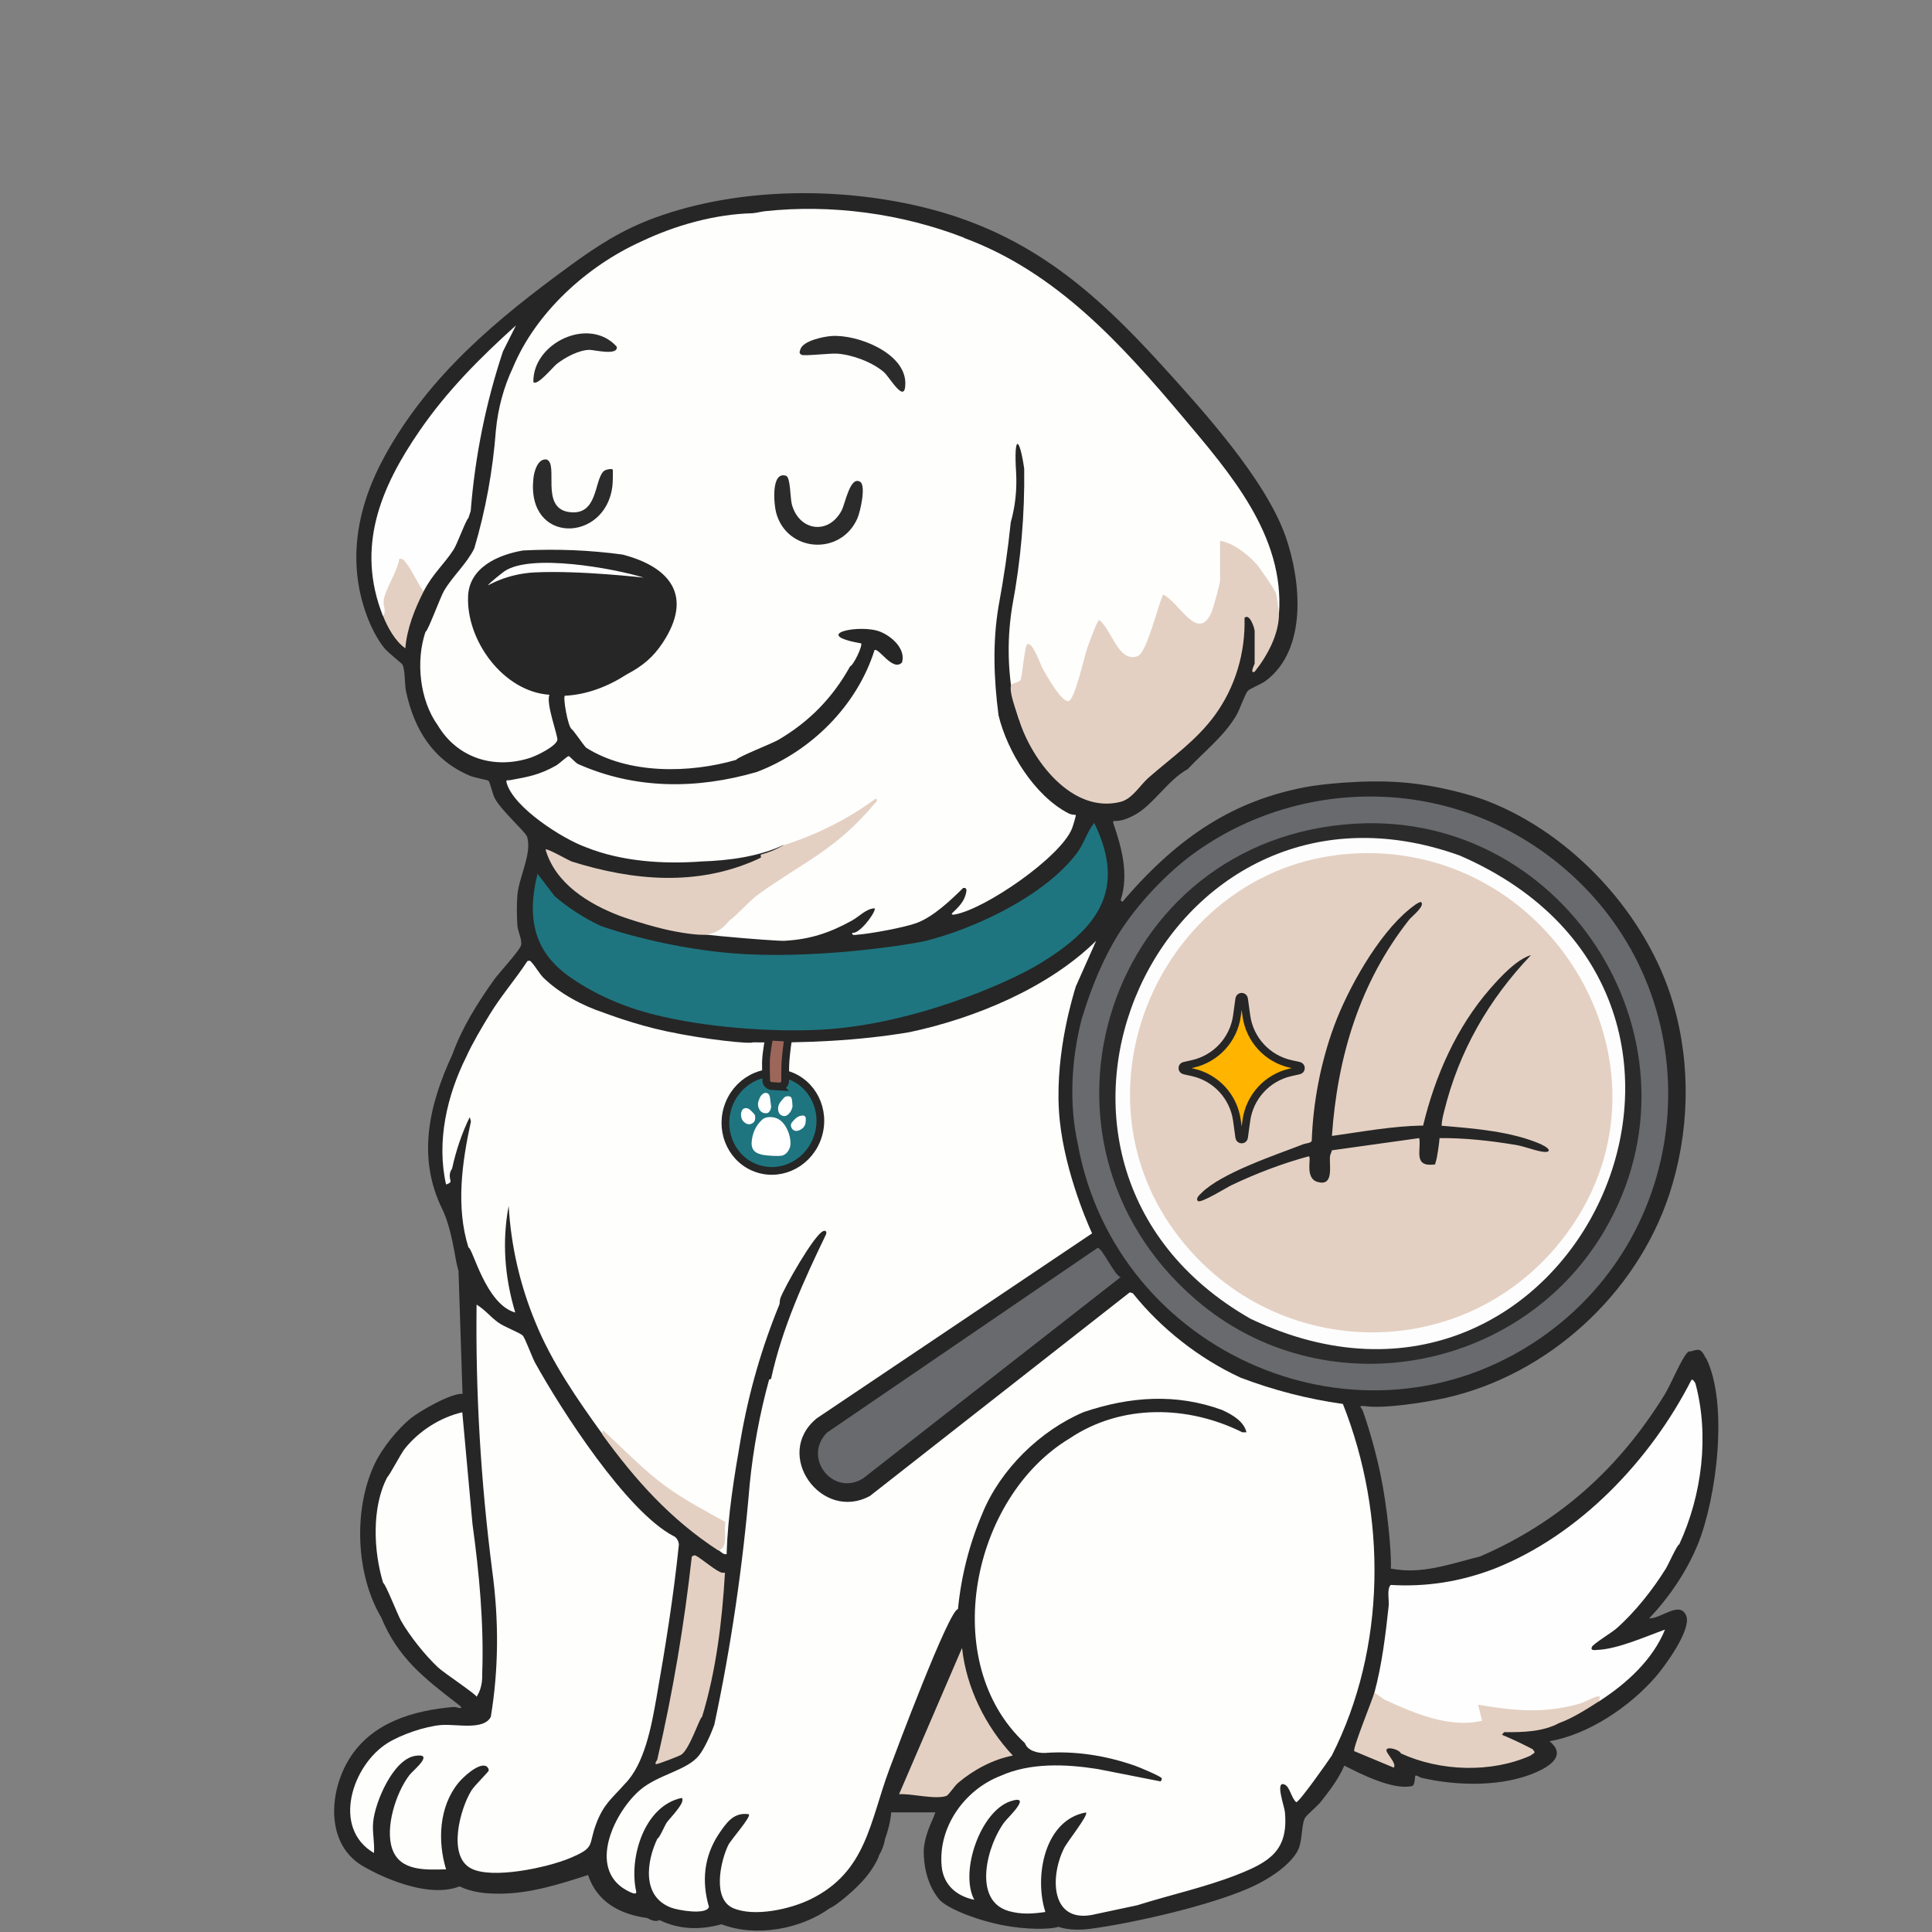
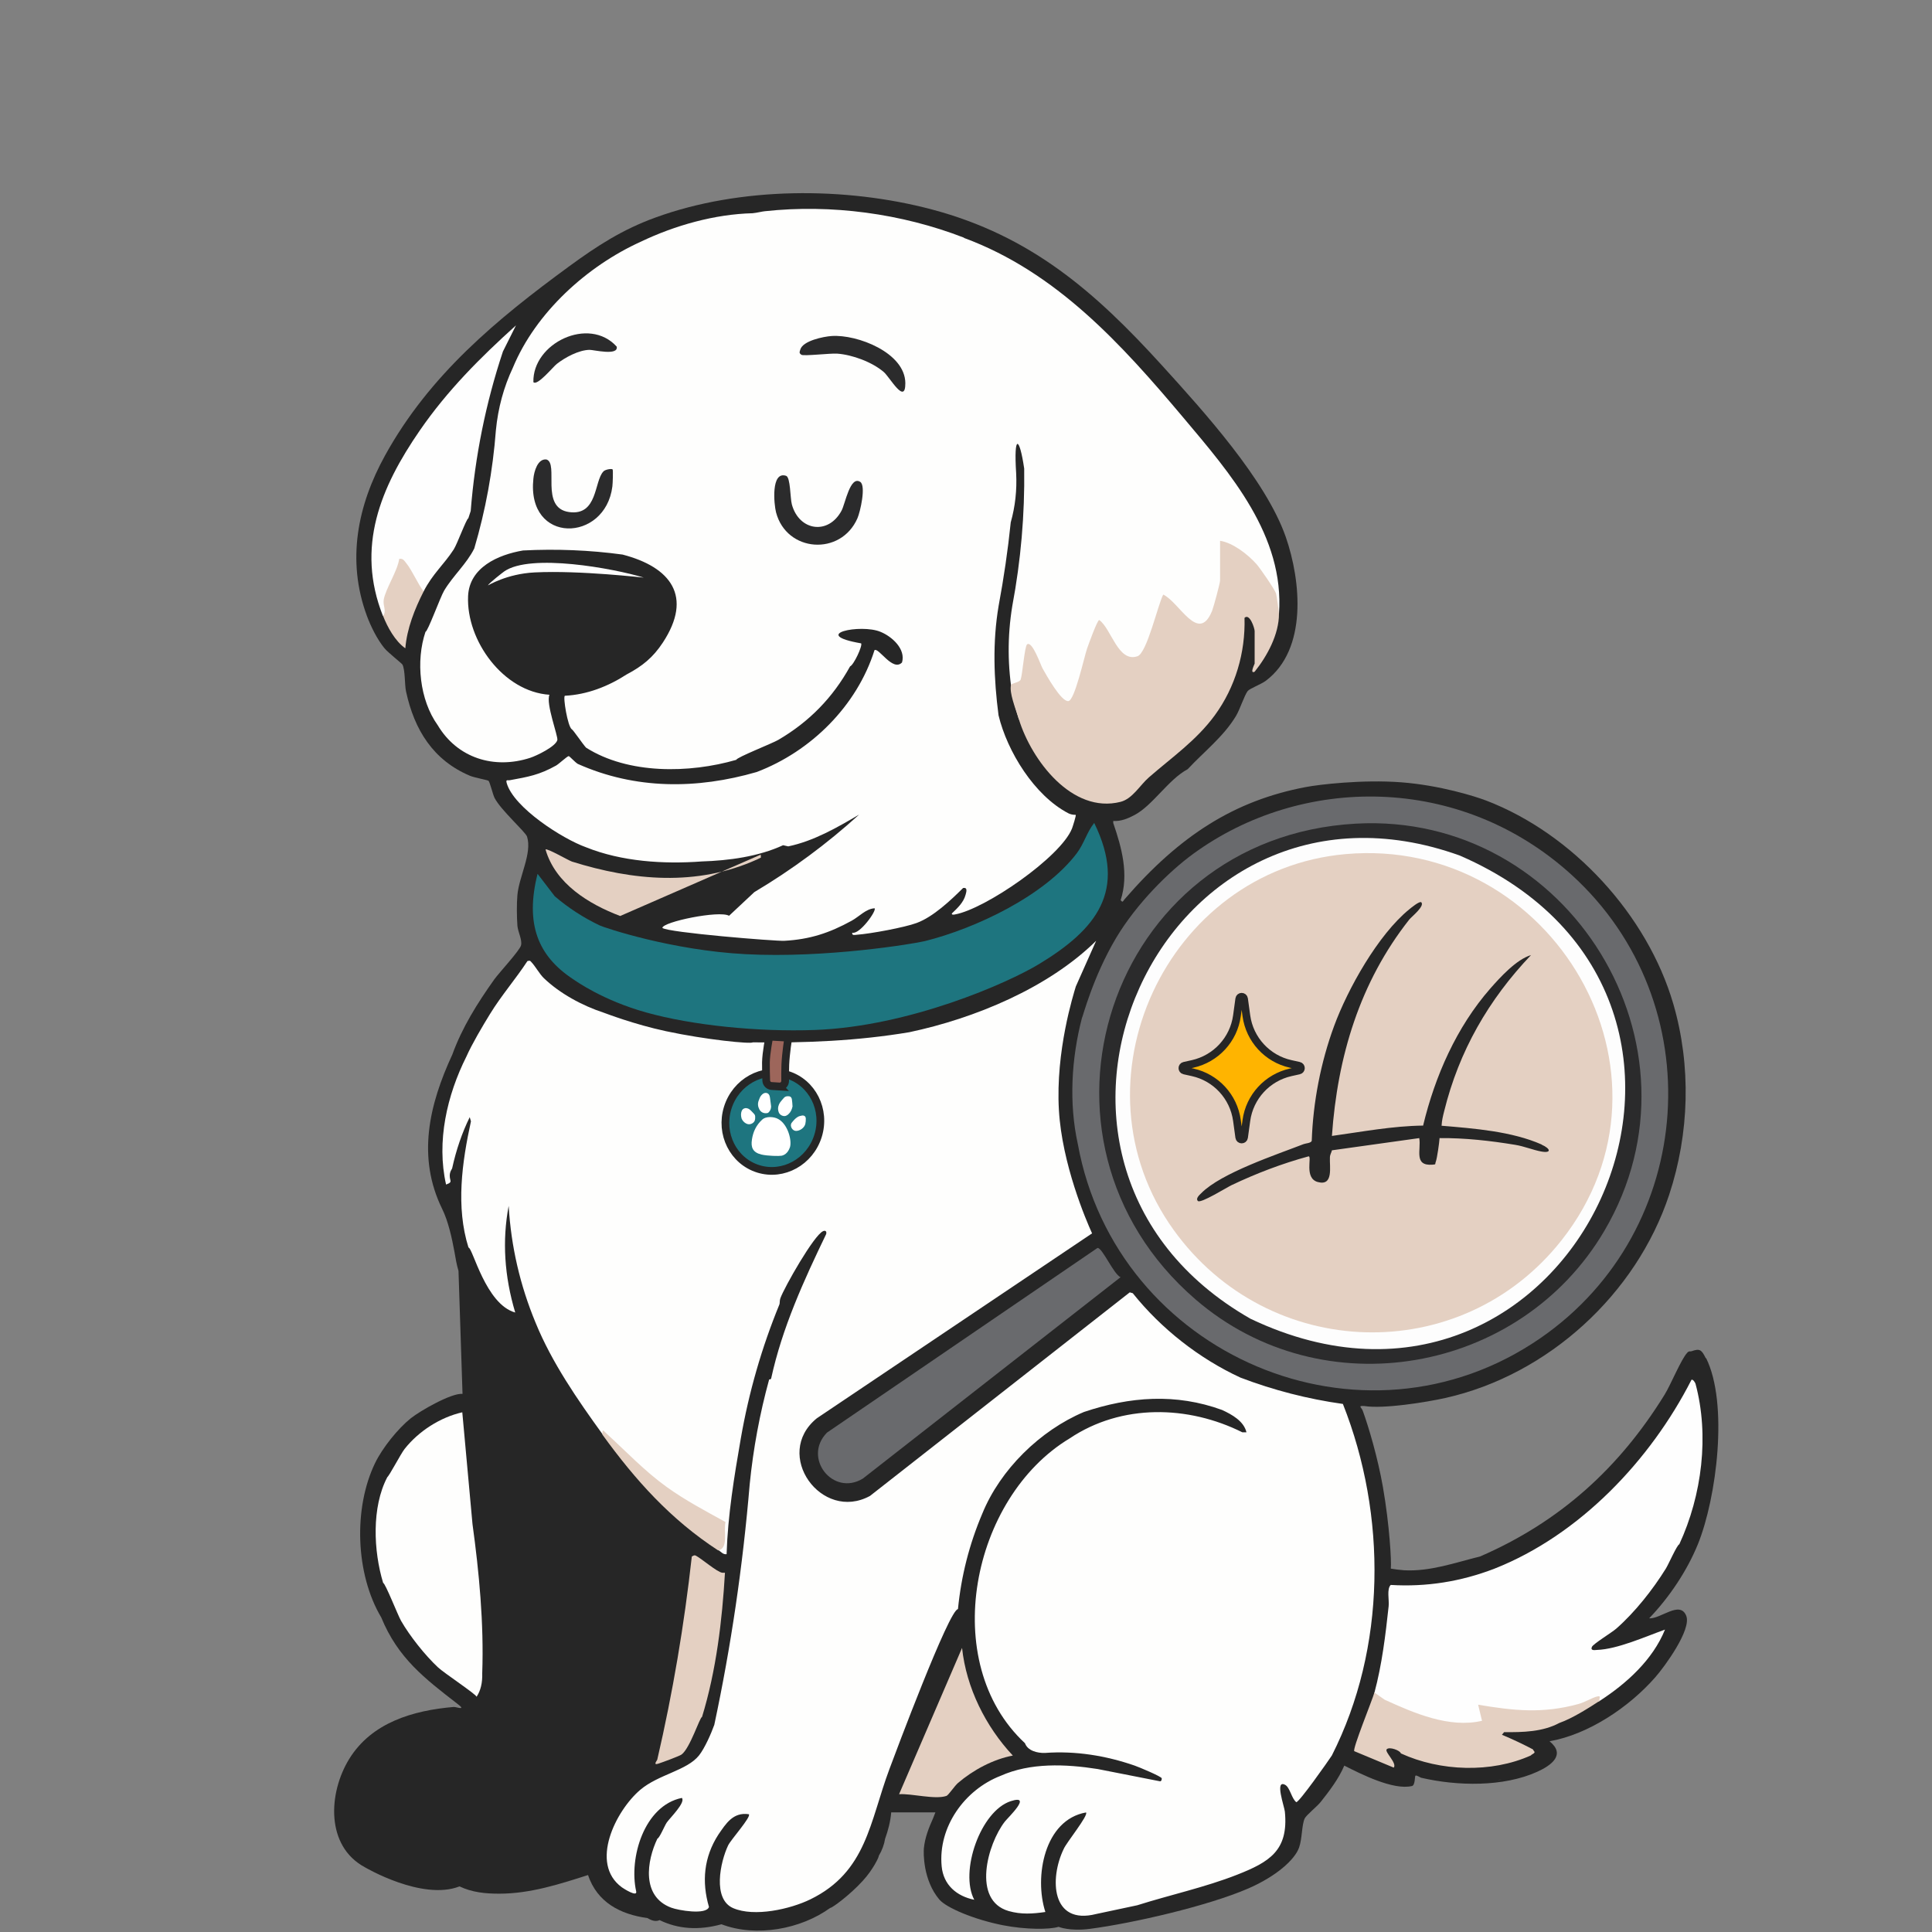
<svg xmlns="http://www.w3.org/2000/svg" id="Layer_1" data-name="Layer 1" viewBox="0 0 250 250">
  <rect x="0" y="0" width="250" height="250" fill="#808080" stroke="none" />
  <defs>
    <style>
      .cls-1 {
        fill: #2b2b2c;
      }

      .cls-2 {
        fill: #9d665b;
      }

      .cls-2, .cls-3, .cls-4 {
        stroke: #262626;
        stroke-miterlimit: 10;
      }

      .cls-5 {
        fill: #e4d0c2;
      }

      .cls-6 {
        fill: #fefefd;
      }

      .cls-3, .cls-7 {
        fill: #1e757f;
      }

      .cls-8 {
        fill: #696a6d;
      }

      .cls-9 {
        fill: #fff;
      }

      .cls-10 {
        fill: #262626;
      }

      .cls-4 {
        fill: #ffb400;
      }

      .cls-11 {
        fill: #fefefe;
      }

      .cls-12 {
        fill: #fdfdfd;
      }
    </style>
  </defs>
  <path class="cls-10" d="M220.73,175.76c-.55-1.12-.78-1.29-1.85-.91-.15.06-.29-.08-.54.18-.79.82-2.14,4.14-2.93,5.42-5.88,9.53-13.58,16.48-23.87,20.95-3.26.81-6.5,1.98-9.87,1.79-.57-.05-1.13-.11-1.7-.21.1-.87-.16-5.63-1.02-10.55-.67-3.81-1.83-7.73-2.61-9.88-.17-.45-.69-.67.21-.61,2.44.4,7.97-.48,10.52-1.05,13.26-2.99,24.66-13.42,28.92-26.29,2.62-7.92,2.87-16.7.53-24.71-3.36-11.49-13.01-22-24.19-26.29-1.46-.56-6.02-1.99-11.02-2.37s-10.66.29-12.37.62c-9.2,1.75-16.26,6.24-23.41,14.5-.27.31-.22.47-.52.14,1.09-3.35.14-6.8-.96-10,.01-.05.01-.13,0-.26,1.02.07,1.92-.32,2.8-.79,2.33-1.25,4.35-4.58,6.84-5.91,2.1-2.26,4.65-4.22,6.25-6.89.51-.85,1.08-2.66,1.51-3.22.25-.32,1.72-.86,2.35-1.33,5.41-4.07,4.55-12.92,2.58-18.6-2.58-7.4-10.65-16.29-15.97-22.15-8.69-9.57-16.99-16.83-29.84-20.24-11.22-2.97-24.79-2.95-35.76,1.05-4.29,1.56-7.52,3.65-11.17,6.32-9.38,6.86-18.06,14.05-23.8,24.44-3.59,6.49-5.01,13.62-2.37,20.77.52,1.4,1.32,3.02,2.26,4.18.47.58,2.25,1.97,2.34,2.13.37.66.28,2.63.47,3.48,1.07,4.96,3.5,8.9,8.28,10.92.54.23,2.24.54,2.38.64.19.13.56,1.76.8,2.23.8,1.56,4.01,4.4,4.2,5,.68,2.15-1.04,5.17-1.25,7.57-.1,1.13-.08,2.8,0,3.94.06.82.65,1.85.47,2.56-.16.66-2.85,3.55-3.48,4.43-2.17,3.06-4.14,6.19-5.41,9.7-3.01,6.5-4.6,13.28-1.31,19.98.79,1.6,1.27,3.82,1.58,5.52.15.85.28,1.67.53,2.5l.52,15.91c-1.42-.15-5.51,2.21-6.7,3.16-1.68,1.35-3.67,3.84-4.61,5.78-2.84,5.85-2.54,14.39.79,19.98,2.17,5.28,5.6,7.89,9.92,11.23,1.14.88-.23.33-.55.36-5.25.45-10.61,2.01-13.52,6.74-2.7,4.4-3.07,11.27,2.05,14.01,0,0,7.38,4.36,12.23,2.47,1.63.77,3.35.95,5.18.94,3.94,0,7.74-1.22,11.45-2.41,1.18,3.52,4.16,5.09,7.7,5.57.61.38,1.13.47,1.56.26,2.4,1.17,5.07,1.35,8.01.54,4.47,1.71,10.28.64,14.07-2.12.18.06,2.53-1.65,4.21-3.5,1.35-1.47,2.13-3.14,2.07-3.23.43-.72.7-1.46.82-2.21.39-1.08.7-2.26.79-3.42h5.72c-.11.26-.2.51-.3.77-.56,1.23-1.05,2.5-1.19,3.86-.06.6-.12,4.14,2,6.65.92,1.08,4.52,2.59,8.2,3.32,2.99.59,6.11.57,7.23.21,0,0,1.43.61,4.07.26,5.53-.72,15.26-2.96,20.47-5.22,3.6-1.56,6.03-3.72,6.58-5.3.41-1.16.33-2.86.72-3.75.2-.44,1.6-1.55,2.07-2.14,1.14-1.44,2.34-3.01,3.06-4.71,2.15,1.09,6.35,3.22,8.76,2.64.42-.1.35-1.24.44-1.33.14-.13.67.27.79.27,4.62,1.07,10.59,1.21,14.99-.79,1.83-.83,3.71-2.21,1.58-3.94,5.05-.89,10.3-4.42,13.68-8.28,1.24-1.41,4.71-6.17,4.01-7.95-.81-2.04-3.32.43-4.8.32,2.59-2.7,4.9-6.13,6.31-9.6,2.42-5.99,3.97-18.18,1.06-24.07ZM186.36,230.32c.1,0,.2.01.3.01-.1,0-.2,0-.3-.01ZM193.76,230.33c.19-.02.38-.05.57-.07-.22.04-.42.07-.57.07Z" />
  <g>
    <path class="cls-8" d="M203.36,113.2c-14.46-13.14-34.99-12.9-48.95-2.72-3.14,2.29-7.31,6.41-9.98,10.88-3.03,5.08-4.36,10.39-4.43,10.38-1.36,5.22-1.7,11.01-.53,16.3,4.96,27.29,36.82,41.06,59.91,25.08,20.2-13.98,22.2-43.36,3.98-59.92Z" />
    <path class="cls-8" d="M142.02,161.48l-35.01,23.9c-3.19,3.25.77,8.3,4.64,5.95l33.35-26.06c-.88-.36-2.37-3.84-2.97-3.78Z" />
  </g>
  <g>
    <path class="cls-6" d="M141.31,159.6l-35.62,23.93c-5.73,4.68.62,13.47,6.89,10.04l33.61-26.34.39.11c3.67,4.59,8.59,8.45,13.93,10.92,4.28,1.63,8.7,2.77,13.26,3.41,5.71,14.42,5.63,31.56-1.43,45.49-.49.75-4.22,6.05-4.6,6.04-.61-.46-.82-1.91-1.44-2.24-1.39-.74-.1,2.82-.04,3.46.5,5.05-2.01,6.53-6.21,8.18-4.13,1.62-8.66,2.6-12.89,3.94l-5.31,1.13c-5.81,1.48-6.07-4.57-4.21-8.41.3-.76,3.25-4.38,2.89-4.73-5.4.95-6.73,8.35-5.26,12.88-1.64.24-3.12.34-4.74-.12-4.79-1.37-2.75-8.68-.51-11.57.43-.55,3.64-3.58.77-2.65-3.91,1.27-6.65,9.14-4.72,12.76-2.29-.47-3.99-1.92-4.22-4.33-.48-5.09,2.97-9.91,7.63-11.71,3.84-1.72,8.41-1.53,12.55-.88l8.08,1.59c.17,0,.22-.18.22-.38,0-.23-3-1.48-3.5-1.65-3.74-1.3-7.7-1.93-11.62-1.64-.98.03-2.23-.28-2.58-1.26-11.24-10.44-6.96-31.77,5.78-39.44,6.74-4.52,15.36-4.28,22.35-.79.17,0,.35,0,.53,0-.33-1.44-1.87-2.3-3.15-2.89-5.97-2.18-11.94-1.74-17.88.26-5.67,2.39-10.83,7.45-13.15,13.15-1.68,3.95-2.73,8.07-3.15,12.36-1.13.01-8.12,18.68-8.87,20.7-2.55,6.81-2.94,13.29-10.22,16.85-2.62,1.28-7.27,2.32-10,1.14-2.69-1.16-1.68-5.95-.65-8.12.36-.75,3.02-3.7,2.68-4.03-2.06-.31-2.98,1.25-3.94,2.63-1.88,2.91-2.18,6.09-1.22,9.37-.34,1.06-3.94.45-4.89.09-3.87-1.45-3.17-6.05-1.78-8.94.27-.05.93-1.68,1.21-2.08.41-.59,2.48-2.61,1.95-3.18-4.87.99-6.88,7.77-5.91,12.09.18.8-1.63-.36-1.85-.52-4.23-3.09-.78-9.93,2.37-12.61,2.36-2.01,6.05-2.49,7.62-4.47.74-.94,1.56-2.81,1.97-3.95,2.16-10.14,3.69-20.51,4.58-31.13.46-4.61,1.3-9.14,2.52-13.57.13.01.21,0,.26-.13,1.43-6.56,4.22-12.66,7.11-18.66.1-.33-.07-.53-.39-.39-1.18.5-5,7.23-5.53,8.68-.11.29-.06.62-.12.79-2.3,5.6-3.96,11.38-5,17.35-.86,4.95-1.68,9.94-1.84,14.98-.45.07-.7-.3-1.05-.52.25-1.2.44-2.34.56-3.43-5.93-2.65-11.2-6.73-15.37-11.7-.11-.13.43-.15-.18.15-3.22-4.45-6.58-9.3-8.68-14.46-2-4.82-3.17-9.85-3.48-15.11-.85,4.49-.56,9.09.85,13.8-3.84-1.06-5.51-8.41-6.05-8.41-1.65-5.25-.84-11.02.32-16.33l-.16-.54c-.99,2.02-1.75,4.23-2.27,6.61-.02.1-.21.3-.28.64-.19,1,.53,1.1-.51,1.47-1.26-5.57.12-11.56,2.63-16.56.74-1.66,2.08-3.92,3.05-5.5,1.47-2.4,3.31-4.51,4.85-6.86.36-.08.33-.06.54.17.49.52,1.03,1.51,1.58,2.04,2.06,1.98,4.96,3.56,7.77,4.48.21.07,3.89,1.5,8.05,2.39,5.14,1.1,10.96,1.68,11.23,1.44,6.8.1,13.54-.19,20.24-1.31,8.47-1.79,17.99-5.73,24.18-11.83l-2.63,5.91c-.3,1.01-2.63,8.34-2.19,15.98.4,6.98,3.52,14.28,4.29,15.96Z" />
    <path class="cls-6" d="M124.75,30.79c11.96,4.42,20.4,13.78,28.39,23.27,6.06,7.2,13.09,15.26,12.36,25.36l-.55-.21c-.19-3.7-3.43-7.46-6.87-8.68l-.21-.58.53.37c.11.23.2,4.79-.53,4.76.86.12-.16,3.27-.49,3.98-1.07,2.31-2.2,2.93-4.26,1-.77-.96-1.58-1.7-2.43-2.2l-1.94,5.68c-.85,2.54-3.08,2.6-4.55.46-.57-1.01-1.2-1.98-1.9-2.89-1.07,2.83-2,5.7-2.8,8.61-.32.83-.66,1.63-1.67,1.43-1.48-.29-3.91-5.54-4.54-6.91-.23,1.4-.56,2.81-1,4.25l-.48.3.75,3.46c.06.56-.12.83-.71.84-.23-.76-.68-2.18-.79-2.89-.69-3.89-.72-7.82-.07-11.79,1.11-5.9,1.62-11.83,1.54-17.78-.61-4.17-1.37-4.53-1.04.6.11,2.19-.12,4.31-.7,6.36-.37,3.61-.9,7.21-1.57,10.81-.8,4.71-.62,9.47-.01,14.16,1.13,4.7,4.65,10.39,9.02,12.67.3.16.64.21.97.21.07.07-.37,1.47-.48,1.76-1.46,3.71-11.27,10.45-15.16,11.13-.15.03-.43.07-.39-.13.72-.69,1.51-1.41,1.78-2.43.09-.35.3-.98-.33-.86-1.59,1.58-3.86,3.73-6,4.52-1.55.58-6,1.4-7.69,1.52-.28.02-.72.16-.65-.26.94.28,3.2-2.87,2.89-3.16-1.13.07-2,1.09-2.98,1.62-2.88,1.58-5.39,2.41-8.71,2.59-1.12.06-15.08-1.07-15.77-1.67.03-.78,7.37-2.3,8.63-1.57l3.27-3.06c4.88-2.91,9.4-6.25,13.56-10.03-2.87,1.69-5.9,3.43-9.17,4.11l-.67-.15c-3.18,1.48-7.05,1.99-10.52,2.1-4.93.37-10.38.02-14.99-1.84-3.02-1.08-9.33-5.11-10.25-8.29-.15-.53.12-.33.39-.38,2.4-.44,3.82-.68,6-1.9.36-.2,1.44-1.22,1.63-1.22.11,0,.82.8,1.18,1.01,7.46,3.33,15.43,3.28,23.14,1.05,7.02-2.66,12.98-8.56,15.25-15.77.53-.39,2.37,2.84,3.56,1.59.51-1.73-1.3-3.36-2.78-3.96-2.53-1.07-9.29.31-2.51,1.49.21.31-.96,2.8-1.43,2.98-2.23,4.04-5.3,7.18-9.29,9.51-.78.46-5.43,2.28-5.43,2.58-6.07,1.76-13.99,1.89-19.45-1.58-.45-.49-1.69-2.34-1.84-2.37-.53-.35-1.16-4.19-.9-4.34,2.87-.14,5.61-1.21,8-2.76,2.03-1.07,3.41-2.19,4.68-4.12,3.92-5.97,1.05-9.76-5.21-11.39-4.26-.58-8.59-.75-12.88-.53-3.23.55-6.95,2.19-7.11,5.91-.25,5.76,4.58,12.37,10.53,12.76-.5,1.12,1.14,5.38,1.02,5.86-.21.84-2.68,2.03-3.51,2.3-4.67,1.52-9.43.04-11.97-4.22-2.34-3.26-2.86-8.3-1.58-12.09.29,0,1.91-4.49,2.42-5.34,1.15-1.92,2.9-3.45,3.89-5.44,1.47-4.96,2.4-10.06,2.8-15.31.28-2.87,1.01-5.57,2.2-8.09,2.96-7.14,9.6-13.15,16.56-16.3,4.41-2.11,9.56-3.56,14.46-3.68.54-.05,1.29-.24,1.58-.26,8.6-.93,17.68.29,25.76,3.42Z" />
-     <path class="cls-6" d="M61.66,168.81c1.17.72,1.7,1.51,2.81,2.32.81.59,2.77,1.3,3.17,1.69.31.31,1.19,2.77,1.6,3.52,3.4,6.14,11.83,19.25,17.92,22.43.39.13.72.77.68,1.16-.69,6.7-1.74,13.2-2.89,19.73-.63,3.59-1.53,8.61-4.1,11.18-1.64,1.87-2.71,2.54-3.69,5.12-1.1,2.88-.02,3.05-3.41,4.48-2.85,1.2-10.13,2.8-12.86,1.3-3-1.65-1.35-7.71.13-10.08.38-.6,2.17-2.36,2.21-2.53.06-.27-.2-.57-.42-.63-1-.3-2.89,1.46-3.51,2.22-2.5,3.08-2.69,7.53-1.58,11.17-2.57.06-5.94.29-6.96-2.63-.97-2.75.48-7.32,2.24-9.59.45-.58,3.33-2.88.71-2.46-2.84.46-5.17,5.96-5.42,8.53-.14,1.39.21,2.68.1,4.04-5.55-3.26-2.76-11.44,1.79-14.25,1.79-1.1,4.8-2.13,6.89-2.31,1.93-.17,5.51.74,6.44-1.06,1.01-6.1,1.07-12.41.18-18.94-1.48-11.52-2.16-23-2.02-34.43Z" />
    <path class="cls-11" d="M219.4,179.06c1.79,6.67.85,14.4-2.1,20.77-.28.05-1.41,2.62-1.73,3.13-1.7,2.74-4,5.65-6.42,7.78-.58.51-3,1.98-3.16,2.37-.22.53.39.4.65.39,2.66-.09,6.28-1.73,8.81-2.63-1.58,3.9-4.95,6.95-8.41,9.2-.25.19-.41.09-.63-.04-4.23,2.44-9.67,1.97-14.39,1.23.96,2.76-2.67,2.32-4.63,2.06-2.63-.36-6.13-1.66-8.48-2.91-.55-.29-1.29-.73-1.06-1.38.97-3.58,1.44-7.48,1.84-11.18.09-.83-.27-2.22.27-2.76,4.6.28,9.07-.43,13.41-2.1,11.03-4.35,20.2-14.03,25.51-24.45.22-.09.5.43.52.52Z" />
    <path class="cls-6" d="M50.09,191.16c.21-.04,1.78-3.06,2.26-3.66,1.81-2.3,4.61-4.1,7.47-4.75l1.32,14.46c.85,6.19,1.49,12.84,1.26,19.31.04,1.23-.2,2.24-.73,3.04-.04-.31-4.24-3.09-5-3.81-1.66-1.55-3.64-4.04-4.77-6.01-.42-.73-2.05-4.9-2.32-4.91-1.26-4.14-1.5-9.81.53-13.67Z" />
    <path class="cls-11" d="M65.07,45.51c-2.21,6.65-3.6,13.52-4.16,20.61l-.31.95c-.22,0-1.44,3.33-1.89,4.03-1.27,1.96-2.71,3.12-3.9,5.44l-.67-.04c-.63-1.24-1.34-2.35-2.14-3.34l-1.77,4.27c.22,1.5,0,2.25-.68,2.27-3.53-8.92-.31-16.63,4.78-24.01,3.55-5.15,7.81-9.42,12.44-13.59l-1.71,3.42Z" />
  </g>
  <path class="cls-7" d="M141.58,106.5c-.95,1.19-1.3,2.66-2.25,3.92-4.17,5.5-13.08,9.72-19.66,11.36-1.34.33-12.78,2.24-23.18,1.69-9.63-.5-18.3-3.44-18.89-3.72-2.1-1-4.06-2.27-5.82-3.78l-2.22-2.9c-1.64,6.51.07,10.64,4.56,13.61.51.34,3.88,2.75,9.45,4.32,6.05,1.7,14.59,2.54,21.81,2.28,12.27-.43,25.08-6.1,29.09-8.54,7.37-4.47,11.43-9.45,7.12-18.25Z" />
  <g>
    <path class="cls-1" d="M108.9,66.07c-1.7,3.19-5.48,2.65-6.43-.78-.23-.83-.17-3.53-.75-3.72-1.98-.65-1.57,3.7-1.3,4.73,1.36,5.19,8.38,5.67,10.53.77.37-.84,1.13-4.2.37-4.71-1.31-.87-1.95,2.84-2.42,3.71Z" />
    <path class="cls-1" d="M78.08,61.01c-1.21,1.24-.71,5.77-4.44,5.25-3.83-.53-1.26-6.32-2.95-6.81-1.12-.1-1.58,1.55-1.67,2.48-.91,8.56,9.31,8.29,10.22,1.02.05-.36.11-2.13.03-2.21-.13-.12-.93,0-1.19.26Z" />
    <path class="cls-1" d="M107.61,43.48c-1.04.07-3.72.61-4.05,1.75-.09.31-.2.46.15.68.29.19,3.73-.21,4.62-.15,1.96.14,4.53,1.09,6.03,2.38.79.68,2.8,4.34,2.79,1.44-.02-3.94-6.22-6.33-9.54-6.1Z" />
    <path class="cls-1" d="M69.02,49.45c.51.53,2.54-1.98,3.03-2.36,1.09-.85,2.83-1.79,4.23-1.82.52-.01,3.79.81,3.52-.42-3.61-3.98-10.9-.43-10.78,4.59Z" />
  </g>
  <path class="cls-1" d="M175.44,106.58c27.52-1.54,46.24,28.75,32.17,52.68-10.9,18.54-36.49,23.04-52.89,8.9-24.01-20.7-11.36-59.79,20.72-61.58Z" />
  <path class="cls-12" d="M188.9,110.71c42.91,18.62,14.76,79.84-27.08,59.94-35.77-20.42-11.57-73.85,27.08-59.94Z" />
  <g>
    <g>
      <g>
        <path class="cls-5" d="M165.5,79.42c0,2.66-1.52,5.47-3.15,7.5-.68.33,0-1,0-1.05v-4.21c0-.36-.64-2.35-1.31-1.71.13,4.5-1.19,8.97-3.84,12.6-2.38,3.26-5.55,5.44-8.53,8.04-1.19,1.04-2.12,2.77-3.67,3.17-6.29,1.59-11.53-5.42-13.15-10.66-.5-1.59-1.25-3.43-1.03-4.45.06-.26,1.1-.32,1.25-.71.24-.64.51-4.32.84-4.56.67-.49,1.76,2.7,2,3.12.46.81,2.42,4.36,3.35,4.22.82-.13,2.03-5.7,2.41-6.8.17-.49,1.32-3.69,1.57-3.69,1.57,1.11,2.43,5.55,4.95,4.69,1.23-.42,2.65-6.71,3.33-7.98,2.1.98,4.55,6.44,6.32,2.12.19-.47,1.04-3.61,1.04-3.95v-5.13c1.65.25,3.62,1.78,4.72,3.03.46.52,2.37,3.28,2.52,3.79.09.3.38,2.44.38,2.64Z" />
-         <path class="cls-5" d="M80.25,118.53c-4.08-1.55-8.38-4.18-9.66-8.61.22-.18,2.88,1.37,3.42,1.57,7.89,2.47,16.16,3.23,23.92-.26.19-.08.35-.18.53-.26l-.02-.38c1.03-.27,2-.67,2.91-1.2,4.25-1.35,8.38-3.39,11.96-6.05.43.26-.09.58-.26.79-4.95,5.87-9.09,7.42-14.94,11.61-1,.72-3.05,2.98-3.6,3.26-.19.1-1.11,1.71-3.14,1.94-.99.11-3.33-.21-5.58-.75-2.58-.62-5.06-1.48-5.54-1.66Z" />
+         <path class="cls-5" d="M80.25,118.53c-4.08-1.55-8.38-4.18-9.66-8.61.22-.18,2.88,1.37,3.42,1.57,7.89,2.47,16.16,3.23,23.92-.26.19-.08.35-.18.53-.26l-.02-.38Z" />
        <path class="cls-5" d="M177.86,219.02l1.31.92c3.81,1.74,8.37,3.72,12.6,2.73l-.5-2.08c4.65.78,8.32,1.17,12.94-.08.89-.24,1.77-.81,2.44-.98.72-.18.09.44.39.53-1.5.98-3.58,2.3-5.26,2.89-2.16,1.16-4.72,1.21-7.15,1.19l-.28.34c1.41.59,2.74,1.22,4.01,1.89.01.1.24.28.21.38-.06.19-.36.24-.47.4-5.13,2.31-11.75,2.07-16.83-.26-.07-.38-1.53-.92-1.84-.52-.27.35,1.38,1.79.92,2.36l-5.11-2.13c-.24-.32,2.33-6.59,2.61-7.6Z" />
        <path class="cls-5" d="M124.49,213.24c.55,5.16,3.05,10.17,6.57,13.93-2.55.48-5.14,1.87-7.1,3.55-.45.39-1.23,1.58-1.49,1.67-1.48.51-4.5-.33-6.13-.22l8.15-18.93Z" />
        <path class="cls-5" d="M93.47,203.51h.34c-.36,6.17-1.13,12.68-2.97,18.67-.28,0-1.53,4.01-2.64,4.85-.26.2-2.49,1.02-3.02,1.19-.75.25-.12-.46-.13-.52,2.01-8.67,3.49-17.45,4.47-26.29.08,0,.27-.24.52-.11.75.39,2.76,2.14,3.42,2.21Z" />
        <path class="cls-5" d="M77.96,185.64c-.05-.87.14-.49.53-.13,2.59,2.36,4.91,4.84,7.8,6.92,2.38,1.71,5.03,3.11,7.59,4.52-.29,1.2.44,3.36-.94,3.68-6.16-4.01-10.72-9.1-14.99-14.99Z" />
        <path class="cls-5" d="M54.82,76.53c-1.15,2.25-2.17,4.82-2.37,7.36-1.32-.92-2.31-2.73-2.89-4.21.52-.61-.05-1.25.1-2.11.26-1.43,1.76-3.64,2-5.25.48-.09.65.23.9.54.79.98,1.46,2.62,2.25,3.66Z" />
      </g>
      <path class="cls-5" d="M174.13,110.52c26.75-2.36,44.92,28.5,27.91,50-13.03,16.47-37.92,15.65-50.16-1.35-13.74-19.08-.96-46.6,22.25-48.65Z" />
    </g>
    <path class="cls-5" d="M167.08,138.57c-.16.19-3.16.34-4.47,1.97-1.52,1.9-.95,3.65-1.59,5.51-.88,2.52-1.58-3.02-1.82-3.68-1.17-3.26-3.2-2.8-5.79-4.2,1.02-.95,2.52-.92,3.76-1.75s1.77-1.98,2.15-3.37c.23-.83.41-4.4,1.31-4.21.38.08.89,4.04,1.18,4.87.51,1.46,1.22,2.46,2.63,3.15.59.29,3.37.81,2.64,1.7Z" />
  </g>
  <path class="cls-10" d="M199.49,148.1c-3.87-1.71-8.77-2.08-12.95-2.43.04-.72.17-1.22.34-1.9,1.92-7.77,5.74-14.41,11.23-20.18-1.88.56-3.96,2.84-5.27,4.33-4.36,4.98-7.15,11.32-8.69,17.73-3.98.05-7.89.8-11.8,1.34.72-10.27,3.6-19.87,10-27.99.31-.39,2.03-1.73,1.57-2.24-.2-.22-1.35.73-1.58.92-4.02,3.28-7.94,10.27-9.72,15.12-1.72,4.68-2.71,9.84-2.88,14.81-.08.32-.79.33-1.06.44-3.52,1.37-10.66,3.73-13.24,6.35-.23.23-.76.68-.43,1.01.35.35,3.72-1.75,4.37-2.06,3.2-1.52,6.53-2.79,9.95-3.72.48-.02-.61,2.82,1.18,3.32,2.07.57,1.52-1.95,1.58-3.19.02-.4.22-.66.26-.91l11.3-1.58c.27,1.48-.76,3.63,1.71,3.44.52-.04.3-.05.43-.38.17-.44.46-2.51.49-3.06,3.27-.03,6.56.34,9.78.87,1.17.19,2.29.66,3.35.86,1.39.26,1.25-.36.08-.88ZM197.81,148.03s0,0,0,0h.03s-.02,0-.03,0Z" />
  <path class="cls-4" d="M160.36,147.18l-.3-2.19c-.42-3.07-2.71-5.56-5.73-6.23l-1.08-.24c-.33-.07-.33-.54,0-.61l1.08-.24c3.02-.68,5.31-3.16,5.73-6.23l.3-2.19c.05-.36.57-.36.62,0l.3,2.19c.42,3.07,2.71,5.56,5.73,6.23l1.08.24c.33.07.33.54,0,.61l-1.08.24c-3.02.68-5.31,3.16-5.73,6.23l-.3,2.19c-.05.36-.57.36-.62,0Z" />
  <g>
    <ellipse class="cls-3" cx="100.01" cy="145.19" rx="6.37" ry="6.12" transform="translate(-68.27 197.74) rotate(-72.79)" />
    <path class="cls-2" d="M100.84,140.6l-.97-.06c-.39-.02-.71-.34-.72-.73-.02-.63-.05-1.58-.04-2.33.02-1.25.44-3.34.44-3.34l2.45.14s-.31,1.97-.38,3.46c-.03.8-.03,1.58-.02,2.12,0,.42-.34.76-.77.73Z" />
    <g>
      <path class="cls-9" d="M97.3,147.45c.15-.99.55-1.87,1.36-2.6.43-.39,1.43-.4,2.06-.04,1.27.71,1.78,2.85,1.49,3.67-.29.81-.79,1.01-1.08,1.07s-1.76.04-2.59-.15c-1.14-.27-1.4-.94-1.24-1.94Z" />
      <g>
        <path class="cls-9" d="M95.95,144.69c-.08-.31-.11-.66.06-1,.11-.22.36-.34.61-.29.18.03.33.11.46.23.17.16.34.33.5.51.1.11.15.25.14.41,0,.14,0,.28-.04.4-.1.36-.55.6-.92.51-.35-.09-.68-.39-.82-.78Z" />
        <path class="cls-9" d="M99.78,143.18c0,.31-.12.56-.32.76-.1.1-.23.11-.36.11-.36,0-.65-.16-.83-.48-.2-.37-.25-.76-.09-1.17.09-.23.16-.47.33-.66.13-.14.26-.27.46-.31.28-.05.52.09.61.37.02.07.04.14.05.21.05.33.09.66.13.99,0,.07.01.13.02.17Z" />
        <path class="cls-9" d="M102.56,143.14c-.08.39-.22.74-.51,1.01-.21.21-.46.33-.76.24-.33-.1-.52-.33-.58-.66-.08-.4.02-.77.25-1.1.14-.2.32-.38.48-.57.13-.15.29-.2.48-.21.31-.02.5.1.55.41.05.29.06.59.08.88Z" />
        <path class="cls-9" d="M102.41,145.33c-.23.43.14,1.01.6,1.01.51,0,1.08-.41,1.2-.91.05-.23.07-.47.06-.7-.02-.28-.2-.41-.48-.38-.19.03-.39.08-.55.17-.35.2-.6.52-.82.8Z" />
      </g>
    </g>
  </g>
  <path class="cls-9" d="M83.3,74.74c-3.89-1.19-14.66-3.17-18.05-.8-.17.12-1.97,1.51-2.11,1.81-.02.04,2.4-1.5,6.05-1.68,5.92-.29,14.21.7,14.11.67Z" />
</svg>